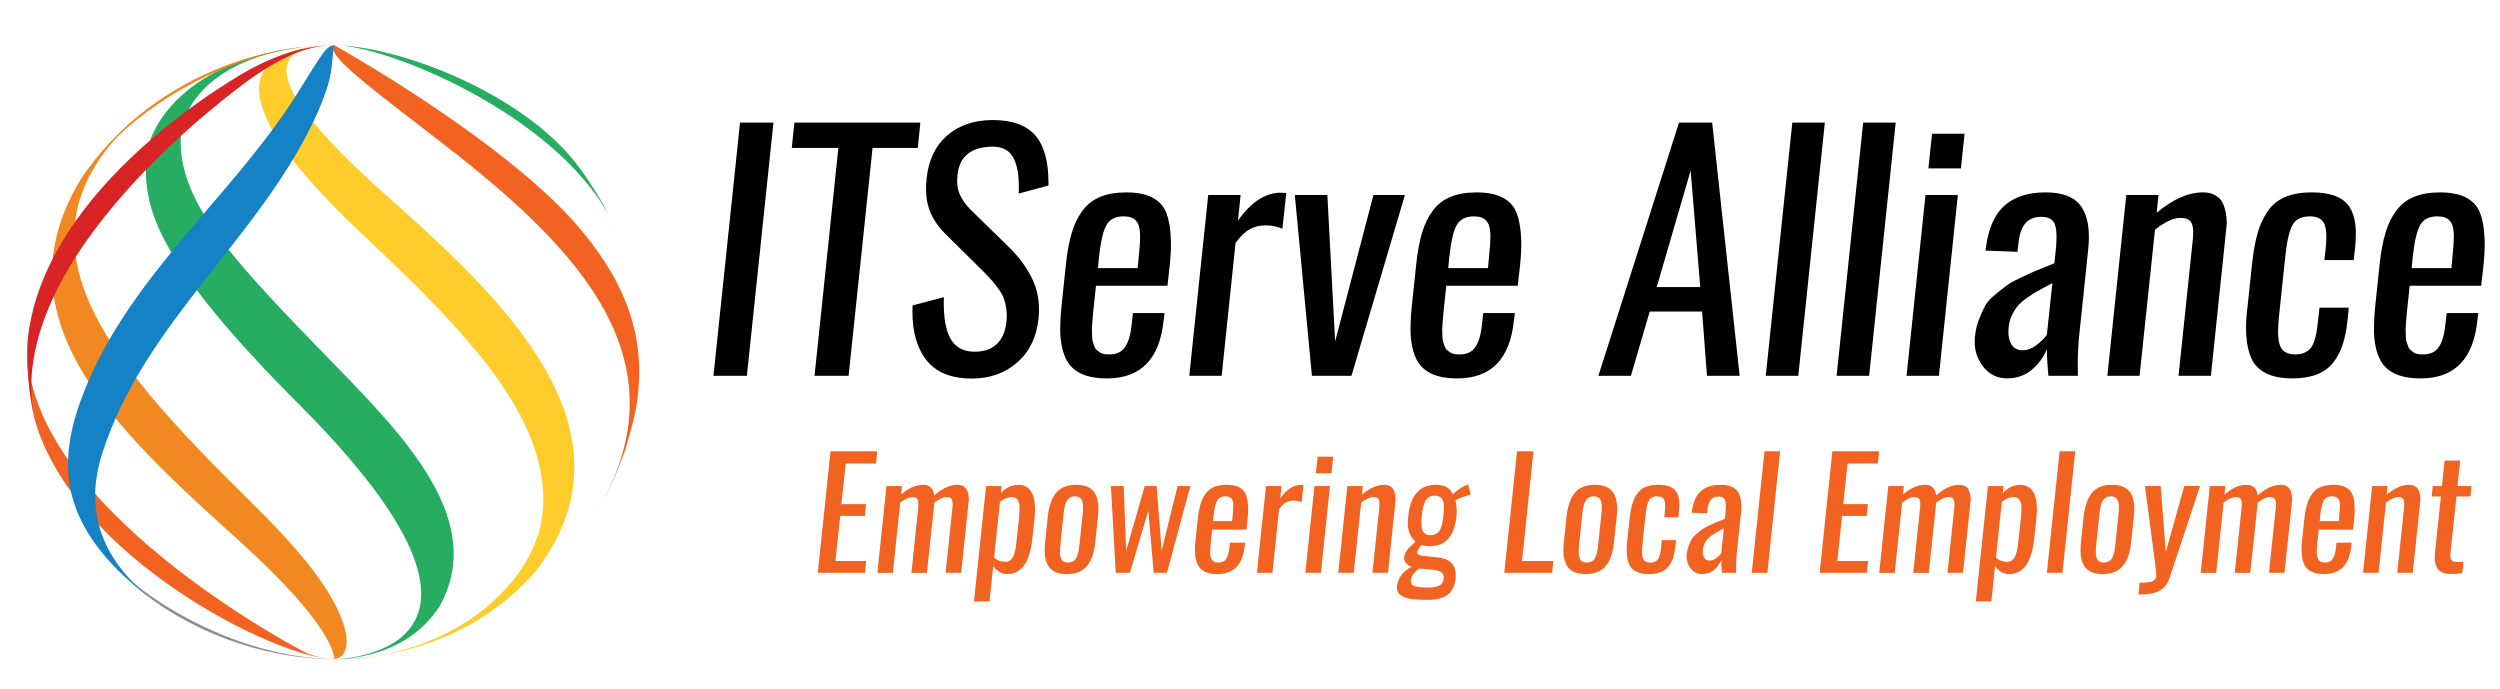
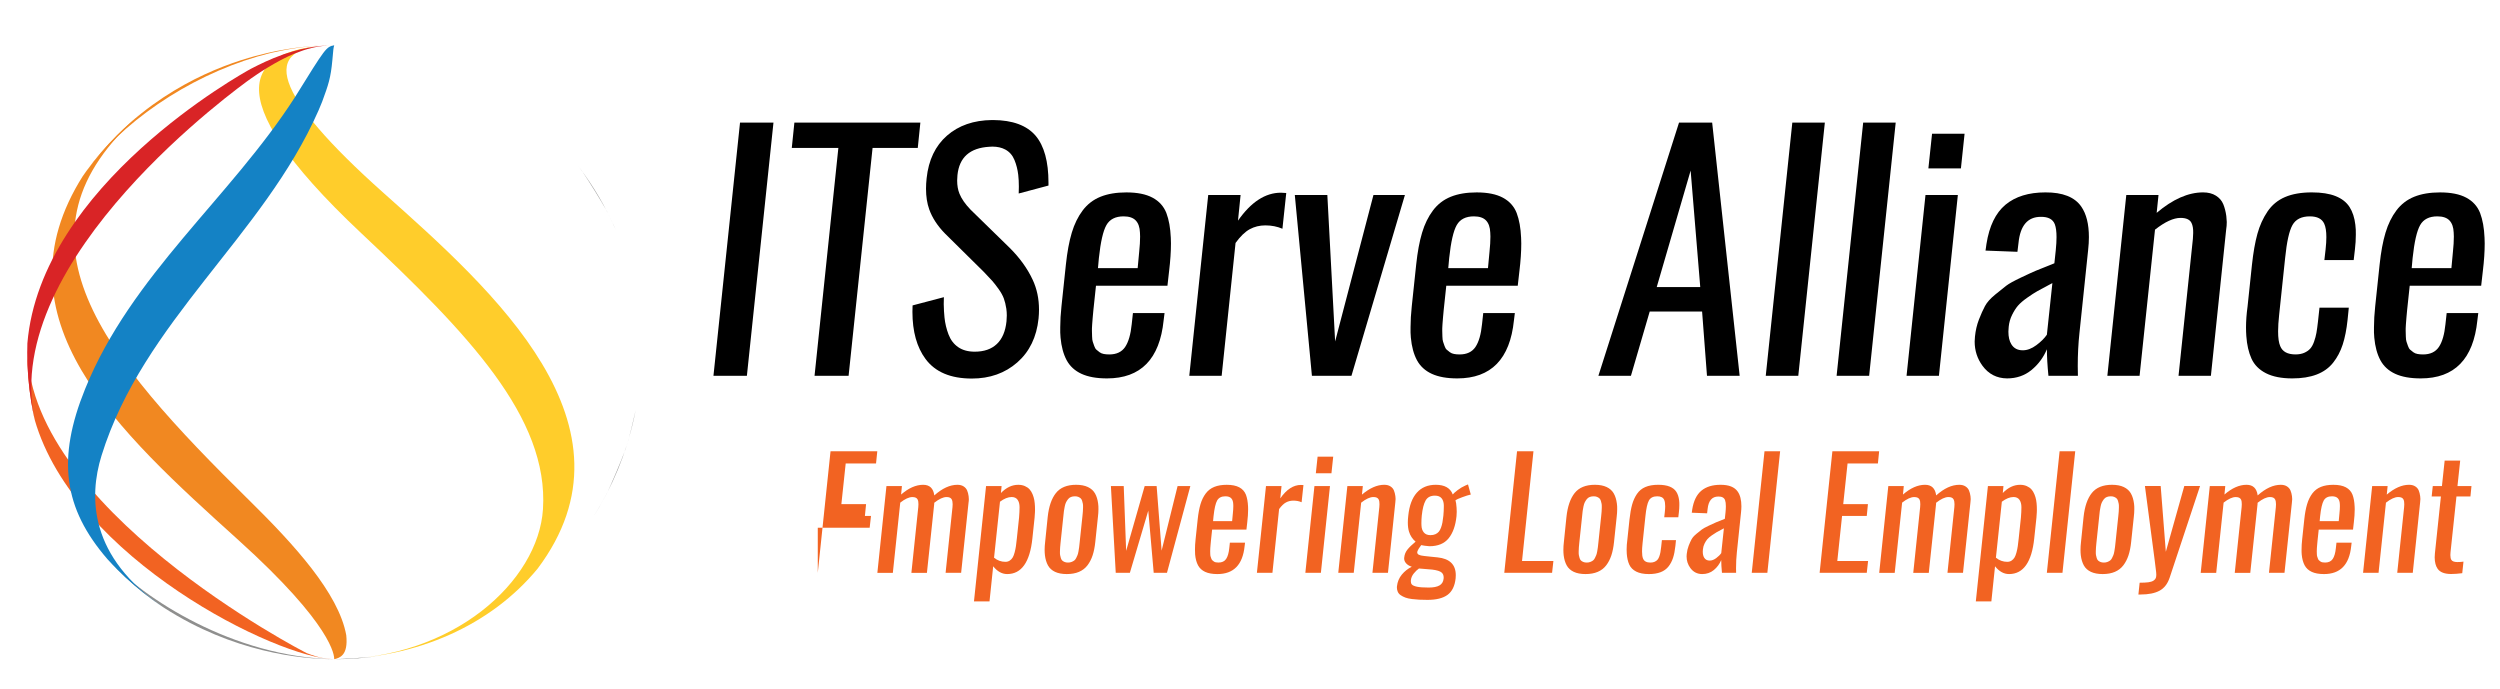
<svg xmlns="http://www.w3.org/2000/svg" xmlns:xlink="http://www.w3.org/1999/xlink" version="1.1" id="Layer_1" x="0px" y="0px" width="312px" height="86px" viewBox="0 0 312 86" enable-background="new 0 0 312 86" xml:space="preserve">
  <g>
    <g enable-background="new    ">
      <g enable-background="new    ">
        <defs>
          <path id="SVGID_1_" enable-background="new    " d="M41.708,82.272c-2.116,0-4.192-0.171-6.214-0.503      c-2.023-0.329-3.992-0.816-5.895-1.45c-1.903-0.633-3.74-1.413-5.496-2.323c-1.757-0.911-3.435-1.954-5.019-3.115      c-1.586-1.163-3.078-2.444-4.464-3.83c-1.386-1.388-2.667-2.879-3.829-4.464C9.629,65,8.587,63.323,7.676,61.566      s-1.689-3.594-2.323-5.497c-0.633-1.902-1.122-3.872-1.452-5.895C3.572,48.15,3.4,46.076,3.4,43.96      c0-2.115,0.171-4.192,0.501-6.213c0.33-2.023,0.818-3.992,1.452-5.896c0.633-1.903,1.412-3.739,2.323-5.496      s1.953-3.436,3.115-5.021c1.162-1.585,2.442-3.078,3.829-4.464c1.387-1.387,2.878-2.667,4.464-3.829      c1.468-0.992,3.444-2.301,5.019-3.116c1.59-0.822,3.794-1.768,5.496-2.323c1.731-0.566,4.097-1.162,5.895-1.451      c1.846-0.298,4.345-0.43,6.214-0.502c2.308-0.089,6.954,0.473,9.206,1.113c1.734,0.495,4.043,1.197,5.705,1.897      c1.64,0.692,3.751,1.797,5.268,2.73c1.506,0.926,3.41,2.332,4.751,3.482c1.339,1.148,3.01,2.817,4.156,4.157      c1.149,1.342,2.551,3.25,3.482,4.751c0.938,1.513,1.992,3.647,2.729,5.268c0.746,1.643,1.467,3.955,1.896,5.707      c0.439,1.79,0.769,4.233,0.987,6.065c0.004,0.04,0.461,4.226-0.375,9.356c-0.293,1.797-0.879,4.166-1.452,5.895      c-0.563,1.699-1.444,3.937-2.323,5.497c-0.87,1.545-2.014,3.631-3.115,5.021c-0.549,0.691-1.23,1.657-1.831,2.306      c-1.199,1.295-2.812,3.016-4.156,4.157c-1.346,1.144-3.287,2.493-4.751,3.482c-0.737,0.497-1.802,1.025-2.574,1.464      c-1.558,0.882-3.818,1.701-5.497,2.323c-1.708,0.632-4.097,1.161-5.895,1.45C46.076,82.068,43.578,82.234,41.708,82.272z" />
        </defs>
        <clipPath id="SVGID_2_">
          <use xlink:href="#SVGID_1_" overflow="visible" />
        </clipPath>
        <g clip-path="url(#SVGID_2_)">
-           <path fill="#26AD61" d="M42.346,5.666c7.512,0.513,28.238,9.514,34.238,22.422l-0.843-1.733      c-0.875-1.542-2.123-3.552-3.115-5.021l-0.776-1.021C64.676,11.3,49.46,5.698,41.708,5.648      C41.899,5.654,42.155,5.653,42.346,5.666" />
          <g>
            <path fill="#8F8F8E" d="M41.708,82.272c1.444-0.06,3.372-0.151,4.81-0.299C45.73,82.068,44.09,82.267,41.708,82.272" />
-             <path fill="#F26322" d="M41.516,5.683C41.32,7.099,44.313,9.52,53.623,16.646c16.821,12.876,32.316,27.079,21.213,46.565       l0.905-1.645c0.761-1.62,1.69-3.822,2.323-5.497c0.423-1.463,0.953-3.426,1.278-4.913c1.429-8.103-0.644-14.993-6.723-22.343       C63.551,17.847,41.876,5.708,41.708,5.648C41.66,5.681,41.566,5.652,41.516,5.683" />
          </g>
          <path fill="#FFCD2B" d="M40.234,5.707c-8.375,0.72-14.327,5.367,4.875,23.419c13.284,12.49,23.387,22.955,22.654,34.419      c-0.576,9.002-11.183,18.674-26.055,18.728c10.317-0.118,19.572-4.243,25.392-11.313c13.382-17.837-5.471-34.627-19.237-46.886      C34.135,11.847,32.064,5.648,41.708,5.648C41.266,5.666,40.676,5.669,40.234,5.707" />
-           <path fill="#26AD61" d="M41.143,5.652l-0.747,0.019l-1.31,0.068c-14.859,1.173-20.685,9.396-20.867,14.304      c-0.22,5.959,1.072,12.37,19.206,30.535c30.696,30.746,5.376,31.67,4.284,31.694c2.675-0.036,9.311-0.747,13.12-6.555      c5.983-10.631-4.222-21.118-13.226-30.371c-11.899-12.229-19.082-19.611-19.06-27.75c0.016-5.866,6.604-11.854,19.167-11.948      L41.143,5.652" />
          <path fill="#F18821" d="M14.62,16.87c-1.386,1.387-2.667,2.879-3.829,4.464c-0.145,0.198-0.289,0.396-0.43,0.598      c-11.273,17.782,4.321,31.861,19.4,45.477C41.584,78.083,41.73,81.875,41.708,82.272c0.663-0.167,1.772-0.444,1.505-2.994      c-0.935-5.25-6.605-11.415-12.029-16.754C12.779,44.407,0.096,29.341,17.655,14.14C16.596,14.996,15.583,15.908,14.62,16.87" />
          <path fill="#F26322" d="M3.4,43.96c0,2.116,0.171,4.19,0.501,6.215c0.121,0.743,0.264,1.479,0.427,2.206      c4.983,17.364,30.403,29.841,37.38,29.892c-1.018-0.067-1.753-0.114-3.409-0.753C37.944,81.37,2.826,63.225,3.416,42.851      C3.406,43.219,3.4,43.59,3.4,43.96" />
          <path fill="#8F8F8E" d="M14.62,71.051c1.387,1.386,2.878,2.667,4.464,3.83c0.458,0.337,0.926,0.663,1.4,0.979      c8.628,5.54,17.001,6.396,21.224,6.412c-12.598-0.271-23.82-7.61-28.289-12.479C13.81,70.223,14.211,70.642,14.62,71.051" />
        </g>
      </g>
      <g enable-background="new    ">
        <g>
          <path fill="#8F8F8E" d="M76.848,28.693c-1.224-2.816-2.777-5.457-4.61-7.872l-0.388-0.509l0.776,1.021      c0.992,1.469,2.24,3.479,3.115,5.021l0.843,1.733L76.848,28.693" />
          <g>
            <path fill="#8F8F8E" d="M41.708,82.272c2.021,0,4.007-0.157,5.946-0.459c-0.341,0.053-0.795,0.113-1.136,0.16       C45.078,82.095,43.154,82.241,41.708,82.272" />
            <path fill="#8F8F8E" d="M78.063,56.069c-0.632,1.675-1.562,3.877-2.323,5.497l-0.905,1.645       c-0.225,0.378-0.533,0.878-0.766,1.252c2.354-3.711,4.088-7.854,5.056-12.282c0.066-0.308,0.156-0.716,0.215-1.024       C78.998,52.641,78.553,54.628,78.063,56.069" />
          </g>
        </g>
      </g>
      <g enable-background="new    ">
        <g>
          <path fill="#F18821" d="M41.074,5.655c-3.157,0.061-5.415,0.549-7.063,0.905l-0.68,0.167l-1.191,0.325      c-8.77,2.585-17.115,8.287-21.779,14.88c0.141-0.202,0.285-0.4,0.43-0.598c1.162-1.585,2.442-3.078,3.829-4.464      c0.962-0.961,1.976-1.874,3.035-2.729c7.22-5.734,14.447-7.267,16.822-7.771c1.723-0.314,3.866-0.705,7.231-0.721      C41.519,5.65,41.265,5.651,41.074,5.655" />
          <path fill="#D92426" d="M39.937,5.783c-2.847,0.431-5.29,1.858-7.354,3.161l-0.453,0.3l-0.809,0.555      C30.04,10.705,0.005,32.24,4.329,52.381c-0.163-0.727-0.306-1.463-0.427-2.206C3.572,48.15,3.4,46.076,3.4,43.96      c0-0.37,0.005-0.741,0.016-1.109C5.087,23.087,30.244,9.168,31.314,8.585c1.07-0.547,2.283-1.168,4.058-1.8      c0.093-0.032,0.093-0.032,0.093-0.032c3.072-1.025,4.905-1.071,6.244-1.104C41.209,5.661,40.643,5.675,39.937,5.783" />
          <path fill="#1482C5" d="M41.481,7.494c-0.205,2.27-0.513,3.113-1.258,5.15l-0.168,0.414l-0.317,0.759      C32.839,29.5,17.87,40.106,12.671,56.858c-1.607,5.178-1.556,12.678,7.813,19.002c-0.474-0.316-0.941-0.643-1.4-0.979      c-1.586-1.163-3.078-2.444-4.464-3.83c-0.409-0.409-0.81-0.828-1.2-1.257c-5.523-6.377-6.333-12.536-2.795-21.261      c5.781-14.252,18.086-23.811,26.18-36.398c3.885-6.261,3.885-6.261,4.904-6.487C41.604,6.062,41.604,6.062,41.481,7.494" />
        </g>
      </g>
    </g>
  </g>
  <g>
    <path d="M89.039,46.9l3.316-31.599h4.174L93.212,46.9H89.039z" />
    <path d="M101.655,46.9l2.973-28.435h-5.813l0.324-3.164h15.723l-0.324,3.164h-5.641L105.905,46.9H101.655z" />
    <path d="M121.284,47.243c-2.643,0-4.567-0.813-5.774-2.439c-1.093-1.474-1.639-3.437-1.639-5.889c0-0.254,0.006-0.521,0.019-0.8   l3.907-1.029c-0.013,0.305-0.019,0.598-0.019,0.877c0.012,0.61,0.044,1.163,0.095,1.658c0.076,0.737,0.244,1.446,0.505,2.125   c0.26,0.68,0.664,1.208,1.21,1.582c0.546,0.375,1.232,0.562,2.058,0.562c1.168,0,2.09-0.321,2.763-0.962   c0.673-0.641,1.074-1.584,1.201-2.83c0.025-0.254,0.038-0.496,0.038-0.724c0-0.279-0.019-0.559-0.057-0.838   c-0.076-0.496-0.181-0.924-0.314-1.287s-0.35-0.753-0.648-1.172c-0.299-0.419-0.569-0.766-0.81-1.039   c-0.241-0.273-0.584-0.639-1.029-1.096l-4.822-4.764c-0.953-0.965-1.62-1.982-2.001-3.049c-0.267-0.75-0.4-1.607-0.4-2.573   c0-0.419,0.025-0.858,0.076-1.315c0.241-2.274,1.089-4.047,2.544-5.317c1.455-1.271,3.326-1.918,5.612-1.944   c0.051,0,0.095,0,0.133,0c2.439,0.013,4.212,0.667,5.317,1.963c1.067,1.271,1.601,3.221,1.601,5.851c0,0.115,0,0.235,0,0.362   l-3.716,0.991c0.012-0.292,0.019-0.578,0.019-0.858c0-0.546-0.026-1.035-0.077-1.467c-0.076-0.661-0.235-1.283-0.476-1.868   c-0.242-0.584-0.623-1.017-1.144-1.296c-0.445-0.241-0.985-0.362-1.62-0.362c-0.114,0-0.235,0.007-0.362,0.019   c-2.427,0.14-3.754,1.315-3.983,3.526c-0.025,0.242-0.038,0.47-0.038,0.686c0,0.623,0.095,1.169,0.286,1.639   c0.254,0.635,0.718,1.302,1.391,2.001l4.86,4.745c1.27,1.258,2.236,2.599,2.896,4.021c0.521,1.118,0.782,2.357,0.782,3.716   c0,0.356-0.019,0.724-0.057,1.105c-0.242,2.313-1.128,4.139-2.659,5.479C125.423,46.573,123.533,47.243,121.284,47.243z" />
    <path d="M138.151,47.225c-1.296,0-2.357-0.191-3.183-0.572c-0.826-0.381-1.442-0.946-1.849-1.696   c-0.407-0.762-0.661-1.703-0.763-2.821c-0.038-0.406-0.051-0.838-0.038-1.296c0-0.8,0.051-1.67,0.153-2.611l0.553-5.222   c0.165-1.563,0.41-2.884,0.733-3.964c0.324-1.08,0.778-2.007,1.363-2.782c0.584-0.775,1.325-1.344,2.22-1.706   c0.896-0.362,1.973-0.543,3.23-0.543c1.359,0,2.449,0.219,3.268,0.658c0.82,0.438,1.395,1.077,1.725,1.916   c0.317,0.838,0.501,1.867,0.553,3.087c0.012,0.229,0.019,0.464,0.019,0.706c0,1.029-0.077,2.172-0.229,3.43l-0.209,1.849h-8.919   l-0.324,3.049c-0.038,0.432-0.067,0.743-0.086,0.934c-0.019,0.191-0.041,0.47-0.066,0.839c-0.026,0.369-0.035,0.638-0.029,0.81   c0.006,0.171,0.013,0.407,0.019,0.705s0.035,0.518,0.086,0.657c0.051,0.14,0.111,0.314,0.181,0.524   c0.069,0.209,0.162,0.365,0.276,0.467c0.114,0.102,0.244,0.207,0.391,0.314c0.146,0.108,0.321,0.181,0.524,0.219   s0.432,0.058,0.686,0.058c0.902,0,1.563-0.312,1.982-0.935c0.419-0.622,0.692-1.569,0.82-2.839l0.152-1.392h3.945l-0.114,0.915   C144.726,44.811,142.369,47.225,138.151,47.225z M137.026,33.464h4.955l0.19-2.04c0.076-0.711,0.114-1.346,0.114-1.906   c-0.013-0.178-0.019-0.343-0.019-0.496c-0.025-0.66-0.2-1.162-0.524-1.505s-0.829-0.515-1.515-0.515   c-1.017,0-1.731,0.362-2.144,1.086c-0.413,0.724-0.728,2.096-0.943,4.117L137.026,33.464z" />
    <path d="M148.423,46.9l2.363-22.565h4.04l-0.324,3.202c1.626-2.325,3.412-3.488,5.355-3.488c0.063,0,0.286,0.013,0.667,0.039   l-0.476,4.459c-0.648-0.279-1.36-0.419-2.135-0.419c-0.712,0-1.36,0.159-1.944,0.477s-1.175,0.889-1.772,1.715L152.463,46.9   H148.423z" />
    <path d="M163.727,46.9l-2.135-22.565h4.06l0.972,18.276l4.783-18.276h3.927L168.662,46.9H163.727z" />
    <path d="M181.869,47.225c-1.296,0-2.357-0.191-3.183-0.572c-0.826-0.381-1.442-0.946-1.849-1.696   c-0.407-0.762-0.661-1.703-0.763-2.821c-0.038-0.406-0.051-0.838-0.038-1.296c0-0.8,0.051-1.67,0.152-2.611l0.553-5.222   c0.165-1.563,0.41-2.884,0.734-3.964c0.323-1.08,0.777-2.007,1.362-2.782c0.584-0.775,1.324-1.344,2.22-1.706   c0.896-0.362,1.973-0.543,3.23-0.543c1.359,0,2.449,0.219,3.269,0.658s1.395,1.077,1.725,1.916   c0.317,0.838,0.502,1.867,0.553,3.087c0.013,0.229,0.02,0.464,0.02,0.706c0,1.029-0.076,2.172-0.229,3.43l-0.21,1.849h-8.919   l-0.324,3.049c-0.038,0.432-0.066,0.743-0.086,0.934c-0.019,0.191-0.041,0.47-0.066,0.839s-0.035,0.638-0.028,0.81   c0.006,0.171,0.012,0.407,0.019,0.705s0.035,0.518,0.086,0.657c0.051,0.14,0.111,0.314,0.181,0.524   c0.07,0.209,0.162,0.365,0.276,0.467s0.245,0.207,0.391,0.314c0.146,0.108,0.321,0.181,0.524,0.219s0.432,0.058,0.687,0.058   c0.901,0,1.563-0.312,1.981-0.935c0.42-0.622,0.692-1.569,0.819-2.839l0.152-1.392h3.945l-0.114,0.915   C188.444,44.811,186.087,47.225,181.869,47.225z M180.744,33.464h4.955l0.191-2.04c0.076-0.711,0.114-1.346,0.114-1.906   c-0.013-0.178-0.02-0.343-0.02-0.496c-0.025-0.66-0.2-1.162-0.523-1.505c-0.324-0.343-0.829-0.515-1.516-0.515   c-1.017,0-1.731,0.362-2.144,1.086c-0.413,0.724-0.728,2.096-0.943,4.117L180.744,33.464z" />
    <path d="M199.479,46.9l10.063-31.599h4.136l3.431,31.599h-4.078l-0.61-8.024h-6.537l-2.344,8.024H199.479z M206.759,35.827h5.432   l-1.2-14.541L206.759,35.827z" />
    <path d="M220.366,46.9l3.315-31.599h4.06L224.426,46.9H220.366z" />
    <path d="M229.209,46.9l3.315-31.599h4.06L233.269,46.9H229.209z" />
    <path d="M237.938,46.9l2.363-22.565h4.04L241.978,46.9H237.938z M240.662,21.02l0.458-4.326h4.059l-0.457,4.326H240.662z" />
    <path d="M250.478,47.225c-1.283-0.014-2.306-0.54-3.068-1.582c-0.647-0.89-0.972-1.894-0.972-3.012   c0-0.203,0.013-0.413,0.038-0.629c0.076-0.762,0.241-1.47,0.495-2.125c0.254-0.654,0.505-1.213,0.753-1.677s0.67-0.94,1.268-1.43   c0.597-0.489,1.061-0.86,1.392-1.115c0.33-0.254,0.937-0.591,1.819-1.01c0.883-0.419,1.506-0.705,1.868-0.857   s1.089-0.444,2.182-0.876c0.063-0.025,0.108-0.044,0.134-0.057l0.172-1.62c0.063-0.623,0.095-1.169,0.095-1.639   c0-0.686-0.07-1.22-0.21-1.601c-0.241-0.635-0.825-0.946-1.753-0.934c-1.639,0-2.566,1.086-2.782,3.259l-0.134,1.105l-3.983-0.152   c0.013-0.063,0.032-0.193,0.058-0.391c0.025-0.197,0.044-0.34,0.058-0.429c0.355-2.249,1.149-3.885,2.382-4.908   c1.232-1.022,2.891-1.534,4.974-1.534c2.16-0.012,3.653,0.579,4.479,1.772c0.635,0.915,0.952,2.186,0.952,3.812   c0,0.496-0.031,1.029-0.095,1.601l-1.087,10.386c-0.14,1.309-0.209,2.675-0.209,4.098c0,0.406,0.006,0.813,0.019,1.22h-3.678   c-0.127-1.283-0.19-2.389-0.19-3.316c-0.433,1.029-1.074,1.894-1.925,2.592C252.676,46.875,251.659,47.225,250.478,47.225z    M252.44,43.717c0.56,0,1.125-0.213,1.696-0.639c0.572-0.425,1.01-0.86,1.315-1.305l0.686-6.441   c-0.089,0.038-0.209,0.102-0.362,0.19c-0.673,0.356-1.175,0.626-1.505,0.81c-0.331,0.184-0.753,0.457-1.268,0.819   c-0.515,0.362-0.902,0.696-1.163,1c-0.26,0.305-0.505,0.689-0.733,1.153c-0.229,0.464-0.368,0.957-0.419,1.477   c-0.025,0.216-0.038,0.419-0.038,0.61c0,0.648,0.12,1.169,0.362,1.563C251.316,43.463,251.793,43.717,252.44,43.717z" />
    <path d="M262.998,46.9l2.363-22.565h4.021l-0.229,2.229c2.007-1.702,3.938-2.554,5.794-2.554c0.635,0,1.168,0.137,1.601,0.41   c0.432,0.273,0.736,0.625,0.915,1.058c0.178,0.432,0.305,0.927,0.381,1.486c0.025,0.242,0.044,0.489,0.057,0.743   c0,0.318-0.025,0.636-0.076,0.953L275.92,46.9h-4.04l1.791-17.076c0.025-0.267,0.038-0.515,0.038-0.743   c0.013-0.534-0.058-0.953-0.21-1.258c-0.203-0.419-0.66-0.629-1.372-0.629c-0.876,0-1.938,0.489-3.183,1.468L267.02,46.9H262.998z" />
    <path d="M286.077,47.225c-1.347,0-2.442-0.217-3.287-0.648s-1.445-1.035-1.801-1.811c-0.356-0.788-0.572-1.728-0.648-2.821   c-0.025-0.343-0.038-0.705-0.038-1.086c0-0.8,0.063-1.664,0.19-2.592l0.553-5.241c0.165-1.525,0.391-2.805,0.677-3.84   c0.286-1.035,0.705-1.963,1.258-2.782c0.553-0.82,1.283-1.423,2.191-1.811s2.023-0.582,3.345-0.582   c1.207,0,2.198,0.156,2.974,0.467c0.774,0.312,1.353,0.766,1.734,1.362c0.381,0.598,0.622,1.341,0.724,2.23   c0.051,0.394,0.069,0.807,0.058,1.239c0,0.572-0.038,1.182-0.114,1.83l-0.153,1.315h-3.658l0.152-1.334   c0.063-0.572,0.095-1.08,0.095-1.525c0-0.736-0.089-1.296-0.267-1.677c-0.279-0.61-0.877-0.915-1.791-0.915   c-1.042,0-1.767,0.362-2.173,1.086c-0.407,0.724-0.712,2.096-0.915,4.117l-0.743,7.051c-0.089,0.813-0.134,1.512-0.134,2.096   c0,0.826,0.089,1.442,0.268,1.849c0.279,0.686,0.914,1.03,1.905,1.03c0.419,0,0.781-0.067,1.086-0.2   c0.306-0.134,0.553-0.306,0.744-0.515c0.19-0.209,0.353-0.502,0.485-0.876c0.134-0.375,0.231-0.744,0.296-1.105   c0.063-0.362,0.127-0.822,0.19-1.382l0.19-1.753h3.659l-0.152,1.506c-0.127,1.207-0.331,2.239-0.61,3.097   c-0.279,0.858-0.68,1.614-1.2,2.268c-0.521,0.654-1.204,1.144-2.049,1.468S287.259,47.225,286.077,47.225z" />
    <path d="M302.105,47.225c-1.296,0-2.357-0.191-3.183-0.572c-0.826-0.381-1.442-0.946-1.849-1.696   c-0.407-0.762-0.661-1.703-0.763-2.821c-0.038-0.406-0.051-0.838-0.038-1.296c0-0.8,0.051-1.67,0.152-2.611l0.553-5.222   c0.165-1.563,0.41-2.884,0.734-3.964c0.323-1.08,0.777-2.007,1.362-2.782c0.584-0.775,1.324-1.344,2.22-1.706   c0.896-0.362,1.973-0.543,3.23-0.543c1.359,0,2.449,0.219,3.269,0.658s1.395,1.077,1.725,1.916   c0.317,0.838,0.502,1.867,0.553,3.087c0.013,0.229,0.02,0.464,0.02,0.706c0,1.029-0.076,2.172-0.229,3.43l-0.21,1.849h-8.919   l-0.324,3.049c-0.038,0.432-0.066,0.743-0.086,0.934c-0.019,0.191-0.041,0.47-0.066,0.839s-0.035,0.638-0.028,0.81   c0.006,0.171,0.012,0.407,0.019,0.705s0.035,0.518,0.086,0.657c0.051,0.14,0.111,0.314,0.181,0.524   c0.07,0.209,0.162,0.365,0.276,0.467s0.245,0.207,0.391,0.314c0.146,0.108,0.321,0.181,0.524,0.219s0.432,0.058,0.687,0.058   c0.901,0,1.563-0.312,1.981-0.935c0.42-0.622,0.692-1.569,0.819-2.839l0.152-1.392h3.945l-0.114,0.915   C308.681,44.811,306.323,47.225,302.105,47.225z M300.98,33.464h4.955l0.191-2.04c0.076-0.711,0.114-1.346,0.114-1.906   c-0.013-0.178-0.02-0.343-0.02-0.496c-0.025-0.66-0.2-1.162-0.523-1.505c-0.324-0.343-0.829-0.515-1.516-0.515   c-1.017,0-1.731,0.362-2.144,1.086c-0.413,0.724-0.728,2.096-0.943,4.117L300.98,33.464z" />
  </g>
  <g>
-     <path fill="#F26322" d="M102.058,71.488l1.592-15.167h5.836l-0.156,1.519h-3.787l-0.54,5.077h3.083l-0.146,1.473h-3.083   l-0.595,5.626h3.842l-0.165,1.473H102.058z" />
+     <path fill="#F26322" d="M102.058,71.488l1.592-15.167h5.836l-0.156,1.519h-3.787l-0.54,5.077h3.083l-0.146,1.473h-3.083   h3.842l-0.165,1.473H102.058z" />
    <path fill="#F26322" d="M109.495,71.488l1.134-10.831h1.93l-0.101,1.062c0.933-0.812,1.851-1.217,2.753-1.217   c0.811,0,1.275,0.442,1.391,1.326c0.988-0.884,1.949-1.326,2.881-1.326c0.305,0,0.561,0.065,0.769,0.196   c0.208,0.132,0.355,0.301,0.444,0.508c0.088,0.208,0.151,0.445,0.188,0.714c0.018,0.122,0.027,0.247,0.027,0.375   c0,0.146-0.012,0.293-0.037,0.438l-0.924,8.755h-1.939l0.86-8.196c0.012-0.128,0.019-0.247,0.019-0.356   c0-0.257-0.037-0.458-0.11-0.604c-0.098-0.201-0.314-0.302-0.649-0.302c-0.421,0-0.933,0.238-1.537,0.714   c0,0.012-0.001,0.043-0.004,0.092s-0.004,0.079-0.004,0.091l-0.906,8.563h-1.939l0.86-8.196c0.012-0.128,0.019-0.247,0.019-0.356   c0.006-0.257-0.028-0.458-0.101-0.604c-0.098-0.201-0.317-0.302-0.659-0.302c-0.415,0-0.918,0.232-1.51,0.695l-0.924,8.764H109.495   z" />
    <path fill="#F26322" d="M121.552,75.056l1.509-14.398H125l-0.082,0.869c0.658-0.683,1.378-1.024,2.159-1.024   c0.311,0,0.587,0.054,0.828,0.16c0.241,0.106,0.436,0.242,0.585,0.407c0.149,0.164,0.274,0.369,0.375,0.612   c0.101,0.244,0.172,0.485,0.215,0.723c0.042,0.238,0.07,0.5,0.082,0.787c0.006,0.164,0.009,0.317,0.009,0.457   c-0.006,0.104-0.009,0.201-0.009,0.293c-0.012,0.214-0.027,0.437-0.045,0.668l-0.274,2.579c-0.311,2.971-1.36,4.455-3.147,4.455   c-0.646,0-1.229-0.323-1.747-0.97l-0.458,4.382H121.552z M125.476,70.116c0.208,0,0.387-0.052,0.54-0.155   c0.152-0.104,0.274-0.232,0.366-0.385s0.174-0.367,0.247-0.645s0.126-0.538,0.16-0.782c0.033-0.244,0.071-0.562,0.114-0.951   l0.274-2.589c0.042-0.488,0.064-0.924,0.064-1.309c0-0.384-0.081-0.691-0.242-0.924c-0.162-0.231-0.41-0.348-0.746-0.348   c-0.445,0-0.93,0.195-1.455,0.586l-0.741,6.988C124.479,69.945,124.952,70.116,125.476,70.116z" />
    <path fill="#F26322" d="M134.656,71.369c-0.43,0.184-0.938,0.274-1.523,0.274s-1.075-0.093-1.468-0.278   c-0.393-0.187-0.686-0.453-0.878-0.801c-0.192-0.348-0.319-0.769-0.38-1.263c-0.024-0.213-0.037-0.438-0.037-0.677   c0-0.311,0.021-0.641,0.064-0.988l0.32-3.119c0.14-1.311,0.483-2.309,1.029-2.991c0.545-0.683,1.386-1.024,2.52-1.024   c0.585,0,1.076,0.095,1.473,0.283c0.396,0.189,0.692,0.458,0.888,0.806c0.195,0.348,0.323,0.768,0.384,1.262   c0.03,0.22,0.042,0.451,0.037,0.695c0,0.306-0.021,0.628-0.064,0.97l-0.329,3.119c-0.067,0.641-0.178,1.197-0.334,1.67   c-0.155,0.473-0.371,0.889-0.645,1.249C135.438,70.915,135.086,71.187,134.656,71.369z M132.863,70.135   c0.119,0.049,0.261,0.073,0.426,0.073c0.165,0,0.313-0.026,0.443-0.078c0.131-0.052,0.243-0.111,0.334-0.179   c0.091-0.066,0.172-0.17,0.243-0.311c0.07-0.141,0.126-0.264,0.169-0.371c0.042-0.106,0.083-0.264,0.119-0.471   s0.063-0.372,0.078-0.494s0.035-0.302,0.06-0.539l0.356-3.367c0.024-0.231,0.042-0.411,0.05-0.539   c0.009-0.128,0.017-0.295,0.023-0.499c0.006-0.204,0-0.361-0.018-0.471c-0.019-0.11-0.049-0.235-0.092-0.375   c-0.042-0.141-0.102-0.246-0.178-0.316c-0.076-0.069-0.174-0.131-0.292-0.183c-0.119-0.052-0.261-0.077-0.426-0.077   c-0.189,0-0.356,0.028-0.503,0.087c-0.146,0.058-0.269,0.15-0.366,0.278c-0.098,0.128-0.179,0.255-0.243,0.38   s-0.119,0.297-0.165,0.517s-0.08,0.407-0.101,0.563c-0.021,0.156-0.044,0.368-0.069,0.636l-0.356,3.367   c-0.024,0.237-0.042,0.419-0.05,0.544c-0.009,0.125-0.017,0.288-0.023,0.489c-0.006,0.201,0,0.356,0.018,0.467   c0.019,0.109,0.049,0.234,0.092,0.375c0.042,0.141,0.102,0.245,0.178,0.315S132.744,70.086,132.863,70.135z" />
    <path fill="#F26322" d="M139.244,71.488l-0.604-10.831h1.601l0.302,8.087l2.314-8.087h1.491l0.622,8.06l1.994-8.06h1.592   l-2.918,10.831h-1.656l-0.677-7.757l-2.296,7.757H139.244z" />
    <path fill="#F26322" d="M151.932,71.644c-0.622,0-1.131-0.091-1.528-0.274c-0.396-0.183-0.692-0.454-0.887-0.813   c-0.195-0.366-0.317-0.817-0.366-1.354c-0.018-0.195-0.024-0.402-0.018-0.622c0-0.384,0.024-0.802,0.073-1.253l0.265-2.507   c0.079-0.75,0.197-1.384,0.352-1.902c0.156-0.519,0.374-0.964,0.654-1.336c0.28-0.372,0.636-0.645,1.065-0.818   c0.43-0.174,0.947-0.261,1.551-0.261c0.652,0,1.175,0.105,1.569,0.315c0.393,0.21,0.669,0.517,0.828,0.919   c0.152,0.403,0.241,0.896,0.266,1.482c0.006,0.109,0.009,0.223,0.009,0.339c0,0.493-0.037,1.042-0.109,1.646l-0.101,0.887h-4.281   l-0.156,1.464c-0.018,0.207-0.032,0.356-0.041,0.448s-0.02,0.226-0.032,0.402s-0.017,0.307-0.014,0.389   c0.003,0.083,0.006,0.195,0.009,0.339s0.017,0.248,0.041,0.315s0.053,0.151,0.087,0.252s0.078,0.175,0.133,0.224   c0.055,0.049,0.117,0.1,0.188,0.151c0.07,0.052,0.154,0.087,0.251,0.104c0.098,0.019,0.208,0.028,0.33,0.028   c0.433,0,0.75-0.149,0.951-0.448s0.333-0.754,0.394-1.363l0.073-0.668h1.894l-0.055,0.439   C155.087,70.485,153.956,71.644,151.932,71.644z M151.392,65.039h2.378l0.092-0.979c0.037-0.342,0.055-0.646,0.055-0.915   c-0.006-0.085-0.009-0.165-0.009-0.238c-0.012-0.316-0.096-0.558-0.251-0.723c-0.155-0.164-0.398-0.246-0.727-0.246   c-0.488,0-0.831,0.174-1.029,0.521c-0.198,0.348-0.349,1.007-0.453,1.977L151.392,65.039z" />
    <path fill="#F26322" d="M156.862,71.488l1.134-10.831h1.939l-0.155,1.537c0.78-1.116,1.638-1.674,2.571-1.674   c0.029,0,0.137,0.006,0.32,0.018l-0.23,2.141c-0.311-0.134-0.652-0.201-1.023-0.201c-0.342,0-0.652,0.076-0.934,0.229   c-0.28,0.153-0.564,0.428-0.851,0.823l-0.833,7.959H156.862z" />
    <path fill="#F26322" d="M162.908,71.488l1.135-10.831h1.939l-1.135,10.831H162.908z M164.217,59.065l0.22-2.076h1.948l-0.22,2.076   H164.217z" />
    <path fill="#F26322" d="M167.016,71.488l1.135-10.831h1.93l-0.109,1.07c0.963-0.817,1.891-1.226,2.78-1.226   c0.306,0,0.562,0.065,0.769,0.196c0.208,0.132,0.354,0.301,0.439,0.508c0.085,0.208,0.146,0.445,0.183,0.714   c0.013,0.115,0.021,0.234,0.027,0.356c0,0.152-0.012,0.305-0.036,0.457l-0.915,8.755h-1.939l0.86-8.196   c0.012-0.128,0.019-0.247,0.019-0.356c0.006-0.257-0.028-0.458-0.101-0.604c-0.098-0.201-0.317-0.302-0.659-0.302   c-0.421,0-0.93,0.235-1.527,0.704l-0.924,8.755H167.016z" />
    <path fill="#F26322" d="M178.148,74.864c-0.391,0-0.731-0.008-1.024-0.023s-0.6-0.043-0.919-0.082   c-0.32-0.04-0.589-0.1-0.806-0.179c-0.216-0.079-0.414-0.18-0.595-0.302c-0.18-0.122-0.306-0.277-0.379-0.467   c-0.056-0.14-0.086-0.299-0.092-0.476c0-0.055,0.003-0.112,0.009-0.174c0.062-0.555,0.265-1.04,0.608-1.454   c0.345-0.415,0.758-0.741,1.24-0.979c-0.33-0.104-0.577-0.26-0.741-0.467c-0.141-0.171-0.211-0.36-0.211-0.567   c0-0.036,0.003-0.076,0.01-0.119c0.036-0.365,0.167-0.691,0.394-0.979c0.225-0.287,0.566-0.619,1.024-0.997   c-0.396-0.335-0.671-0.753-0.823-1.253c-0.098-0.317-0.146-0.695-0.146-1.135c0-0.262,0.018-0.549,0.055-0.86   c0.128-1.25,0.483-2.204,1.065-2.862c0.582-0.659,1.371-0.988,2.365-0.988c1.109,0,1.817,0.402,2.122,1.207   c0.098-0.128,0.3-0.31,0.608-0.544c0.308-0.234,0.63-0.426,0.965-0.571l0.329-0.138l0.348,1.263   c-0.262,0.055-0.619,0.166-1.07,0.334c-0.451,0.167-0.731,0.294-0.842,0.379c0.067,0.22,0.113,0.531,0.138,0.934   c0.012,0.177,0.019,0.345,0.019,0.503c0,0.201-0.01,0.384-0.027,0.549c-0.122,1.184-0.45,2.104-0.983,2.763   c-0.534,0.658-1.335,0.988-2.401,0.988c-0.116,0-0.309-0.021-0.576-0.06c-0.269-0.04-0.418-0.065-0.448-0.078   c0,0.006-0.043,0.068-0.129,0.188c-0.085,0.119-0.143,0.201-0.174,0.247c-0.03,0.046-0.068,0.116-0.114,0.211   c-0.045,0.094-0.071,0.175-0.077,0.242c-0.007,0.134,0.06,0.237,0.196,0.311c0.138,0.073,0.361,0.125,0.673,0.156   c0.036,0.012,0.318,0.042,0.846,0.091s0.801,0.076,0.818,0.082c1.519,0.159,2.278,0.9,2.278,2.224c0,0.128-0.006,0.259-0.019,0.394   c-0.104,0.957-0.44,1.645-1.011,2.063S179.246,74.864,178.148,74.864z M178.295,73.327c0.592,0,1.04-0.087,1.345-0.261   s0.479-0.453,0.521-0.837c0.006-0.055,0.009-0.107,0.009-0.155c0-0.269-0.085-0.477-0.256-0.622   c-0.195-0.171-0.582-0.293-1.162-0.366l-1.664-0.138c-0.214,0.146-0.428,0.352-0.641,0.613c-0.214,0.262-0.336,0.543-0.366,0.842   c-0.006,0.042-0.009,0.085-0.009,0.128c0,0.171,0.039,0.305,0.119,0.402c0.097,0.122,0.312,0.218,0.645,0.288   C177.168,73.292,177.654,73.327,178.295,73.327z M178.523,66.786c0.231,0,0.435-0.038,0.608-0.114s0.315-0.179,0.426-0.307   c0.109-0.128,0.204-0.3,0.283-0.517s0.139-0.438,0.179-0.663c0.039-0.226,0.077-0.503,0.114-0.833   c0.036-0.402,0.055-0.762,0.055-1.079c0-0.085,0-0.164,0-0.237c-0.013-0.366-0.108-0.654-0.288-0.865   c-0.18-0.21-0.456-0.315-0.828-0.315c-0.543,0-0.929,0.203-1.157,0.608c-0.229,0.406-0.389,1.035-0.479,1.889   c-0.031,0.342-0.046,0.659-0.046,0.952c0,0.098,0.003,0.188,0.009,0.274c0.012,0.359,0.111,0.65,0.297,0.873   C177.882,66.675,178.158,66.786,178.523,66.786z" />
    <path fill="#F26322" d="M187.735,71.488l1.592-15.167h2.049l-1.427,13.694h3.915l-0.164,1.473H187.735z" />
    <path fill="#F26322" d="M199.395,71.369c-0.43,0.184-0.938,0.274-1.522,0.274c-0.586,0-1.075-0.093-1.469-0.278   c-0.394-0.187-0.686-0.453-0.878-0.801s-0.319-0.769-0.38-1.263c-0.024-0.213-0.036-0.438-0.036-0.677   c0-0.311,0.021-0.641,0.063-0.988l0.32-3.119c0.141-1.311,0.483-2.309,1.029-2.991s1.386-1.024,2.521-1.024   c0.585,0,1.076,0.095,1.473,0.283c0.396,0.189,0.691,0.458,0.887,0.806s0.323,0.768,0.385,1.262c0.03,0.22,0.042,0.451,0.036,0.695   c0,0.306-0.021,0.628-0.063,0.97l-0.33,3.119c-0.066,0.641-0.178,1.197-0.333,1.67c-0.156,0.473-0.371,0.889-0.646,1.249   C200.177,70.915,199.825,71.187,199.395,71.369z M197.602,70.135c0.119,0.049,0.261,0.073,0.426,0.073   c0.164,0,0.313-0.026,0.443-0.078s0.242-0.111,0.334-0.179c0.092-0.066,0.172-0.17,0.242-0.311s0.127-0.264,0.17-0.371   c0.042-0.106,0.082-0.264,0.118-0.471c0.037-0.207,0.063-0.372,0.078-0.494c0.015-0.122,0.035-0.302,0.06-0.539l0.356-3.367   c0.024-0.231,0.041-0.411,0.051-0.539c0.009-0.128,0.017-0.295,0.022-0.499s0-0.361-0.019-0.471   c-0.018-0.11-0.049-0.235-0.091-0.375c-0.043-0.141-0.103-0.246-0.179-0.316c-0.076-0.069-0.174-0.131-0.293-0.183   c-0.118-0.052-0.261-0.077-0.425-0.077c-0.189,0-0.357,0.028-0.503,0.087c-0.146,0.058-0.269,0.15-0.366,0.278   s-0.179,0.255-0.242,0.38c-0.064,0.125-0.119,0.297-0.165,0.517s-0.079,0.407-0.101,0.563c-0.021,0.156-0.044,0.368-0.068,0.636   l-0.357,3.367c-0.024,0.237-0.041,0.419-0.05,0.544c-0.01,0.125-0.017,0.288-0.023,0.489c-0.006,0.201,0,0.356,0.019,0.467   c0.019,0.109,0.049,0.234,0.092,0.375c0.042,0.141,0.102,0.245,0.178,0.315C197.386,70.026,197.482,70.086,197.602,70.135z" />
    <path fill="#F26322" d="M205.775,71.644c-0.646,0-1.173-0.104-1.578-0.311s-0.693-0.497-0.864-0.869   c-0.171-0.378-0.274-0.829-0.312-1.354c-0.012-0.164-0.018-0.338-0.018-0.521c0-0.385,0.03-0.799,0.091-1.244l0.266-2.516   c0.079-0.732,0.188-1.347,0.325-1.844c0.137-0.497,0.338-0.942,0.604-1.336c0.265-0.393,0.615-0.683,1.052-0.868   c0.436-0.187,0.971-0.279,1.605-0.279c0.579,0,1.055,0.074,1.427,0.224s0.649,0.368,0.833,0.654   c0.183,0.287,0.299,0.644,0.348,1.07c0.024,0.189,0.033,0.388,0.027,0.595c0,0.274-0.019,0.567-0.055,0.878l-0.073,0.632h-1.757   l0.073-0.641c0.03-0.274,0.046-0.519,0.046-0.732c0-0.354-0.043-0.621-0.128-0.805c-0.135-0.293-0.421-0.438-0.86-0.438   c-0.5,0-0.848,0.174-1.043,0.521c-0.195,0.348-0.341,1.007-0.438,1.977l-0.357,3.385c-0.042,0.39-0.063,0.726-0.063,1.006   c0,0.396,0.042,0.692,0.128,0.888c0.134,0.329,0.439,0.494,0.915,0.494c0.201,0,0.375-0.032,0.521-0.097   c0.146-0.063,0.265-0.146,0.356-0.247s0.169-0.24,0.233-0.421c0.063-0.18,0.111-0.356,0.142-0.53s0.061-0.395,0.092-0.663   l0.091-0.842h1.757l-0.073,0.723c-0.062,0.58-0.159,1.075-0.293,1.486c-0.134,0.412-0.326,0.775-0.576,1.089   c-0.25,0.314-0.578,0.549-0.983,0.704C206.829,71.566,206.343,71.644,205.775,71.644z" />
    <path fill="#F26322" d="M212.426,71.644c-0.616-0.006-1.107-0.259-1.473-0.759c-0.312-0.427-0.467-0.909-0.467-1.445   c0-0.098,0.006-0.198,0.019-0.302c0.036-0.366,0.115-0.706,0.237-1.021c0.122-0.313,0.243-0.582,0.361-0.805   c0.119-0.223,0.322-0.451,0.608-0.687c0.287-0.234,0.51-0.413,0.668-0.535s0.45-0.283,0.874-0.484s0.723-0.339,0.896-0.412   s0.522-0.213,1.047-0.421c0.03-0.012,0.052-0.021,0.064-0.027l0.082-0.777c0.03-0.299,0.046-0.561,0.046-0.787   c0-0.329-0.033-0.585-0.101-0.768c-0.116-0.306-0.396-0.455-0.842-0.448c-0.787,0-1.231,0.521-1.336,1.563l-0.063,0.531   l-1.912-0.073c0.006-0.03,0.016-0.093,0.027-0.188c0.013-0.095,0.021-0.163,0.027-0.206c0.171-1.079,0.552-1.864,1.144-2.355   s1.388-0.736,2.388-0.736c1.037-0.006,1.753,0.277,2.149,0.851c0.306,0.439,0.458,1.049,0.458,1.829   c0,0.238-0.016,0.494-0.046,0.769l-0.521,4.986c-0.067,0.628-0.101,1.283-0.101,1.966c0,0.195,0.003,0.391,0.009,0.586h-1.766   c-0.061-0.616-0.091-1.146-0.091-1.592c-0.208,0.494-0.516,0.909-0.924,1.244C213.48,71.477,212.993,71.644,212.426,71.644z    M213.368,69.961c0.268,0,0.539-0.103,0.813-0.307s0.485-0.413,0.632-0.627l0.329-3.092c-0.043,0.019-0.101,0.049-0.174,0.092   c-0.323,0.171-0.564,0.3-0.723,0.389c-0.158,0.088-0.361,0.22-0.608,0.394s-0.433,0.334-0.558,0.479   c-0.125,0.146-0.243,0.331-0.353,0.554s-0.177,0.459-0.201,0.709c-0.013,0.104-0.019,0.201-0.019,0.293   c0,0.311,0.058,0.561,0.174,0.75C212.828,69.839,213.057,69.961,213.368,69.961z" />
    <path fill="#F26322" d="M218.618,71.488l1.592-15.167h1.949l-1.592,15.167H218.618z" />
    <path fill="#F26322" d="M227.089,71.488l1.592-15.167h5.836l-0.155,1.519h-3.787l-0.54,5.077h3.083l-0.146,1.473h-3.082   l-0.595,5.626h3.842l-0.165,1.473H227.089z" />
    <path fill="#F26322" d="M234.526,71.488l1.135-10.831h1.93l-0.101,1.062c0.934-0.812,1.851-1.217,2.754-1.217   c0.811,0,1.274,0.442,1.391,1.326c0.987-0.884,1.948-1.326,2.881-1.326c0.305,0,0.562,0.065,0.769,0.196   c0.207,0.132,0.355,0.301,0.443,0.508c0.089,0.208,0.151,0.445,0.188,0.714c0.019,0.122,0.028,0.247,0.028,0.375   c0,0.146-0.013,0.293-0.037,0.438l-0.924,8.755h-1.939l0.86-8.196c0.012-0.128,0.018-0.247,0.018-0.356   c0-0.257-0.036-0.458-0.109-0.604c-0.098-0.201-0.314-0.302-0.649-0.302c-0.421,0-0.934,0.238-1.537,0.714   c0,0.012-0.001,0.043-0.005,0.092c-0.003,0.049-0.004,0.079-0.004,0.091l-0.906,8.563h-1.938l0.859-8.196   c0.013-0.128,0.019-0.247,0.019-0.356c0.006-0.257-0.027-0.458-0.101-0.604c-0.098-0.201-0.317-0.302-0.659-0.302   c-0.414,0-0.918,0.232-1.509,0.695l-0.924,8.764H234.526z" />
    <path fill="#F26322" d="M246.583,75.056l1.51-14.398h1.939l-0.083,0.869c0.659-0.683,1.378-1.024,2.159-1.024   c0.311,0,0.587,0.054,0.828,0.16c0.24,0.106,0.436,0.242,0.585,0.407c0.149,0.164,0.274,0.369,0.375,0.612   c0.101,0.244,0.173,0.485,0.215,0.723c0.043,0.238,0.07,0.5,0.083,0.787c0.006,0.164,0.009,0.317,0.009,0.457   c-0.006,0.104-0.009,0.201-0.009,0.293c-0.013,0.214-0.027,0.437-0.046,0.668l-0.274,2.579c-0.312,2.971-1.36,4.455-3.147,4.455   c-0.646,0-1.229-0.323-1.747-0.97l-0.457,4.382H246.583z M250.508,70.116c0.207,0,0.387-0.052,0.539-0.155s0.274-0.232,0.366-0.385   s0.174-0.367,0.247-0.645s0.126-0.538,0.16-0.782c0.033-0.244,0.071-0.562,0.114-0.951l0.274-2.589   c0.043-0.488,0.064-0.924,0.064-1.309c0-0.384-0.081-0.691-0.243-0.924c-0.161-0.231-0.41-0.348-0.745-0.348   c-0.445,0-0.931,0.195-1.455,0.586l-0.74,6.988C249.511,69.945,249.983,70.116,250.508,70.116z" />
    <path fill="#F26322" d="M255.447,71.488l1.592-15.167h1.949l-1.592,15.167H255.447z" />
    <path fill="#F26322" d="M263.932,71.369c-0.43,0.184-0.938,0.274-1.522,0.274c-0.586,0-1.075-0.093-1.469-0.278   c-0.394-0.187-0.686-0.453-0.878-0.801s-0.319-0.769-0.38-1.263c-0.024-0.213-0.036-0.438-0.036-0.677   c0-0.311,0.021-0.641,0.063-0.988l0.32-3.119c0.141-1.311,0.483-2.309,1.029-2.991s1.386-1.024,2.521-1.024   c0.585,0,1.076,0.095,1.473,0.283c0.396,0.189,0.691,0.458,0.887,0.806s0.323,0.768,0.385,1.262c0.03,0.22,0.042,0.451,0.036,0.695   c0,0.306-0.021,0.628-0.063,0.97l-0.33,3.119c-0.066,0.641-0.178,1.197-0.333,1.67c-0.156,0.473-0.371,0.889-0.646,1.249   C264.714,70.915,264.362,71.187,263.932,71.369z M262.139,70.135c0.119,0.049,0.261,0.073,0.426,0.073   c0.164,0,0.313-0.026,0.443-0.078s0.242-0.111,0.334-0.179c0.092-0.066,0.172-0.17,0.242-0.311s0.127-0.264,0.17-0.371   c0.042-0.106,0.082-0.264,0.118-0.471c0.037-0.207,0.063-0.372,0.078-0.494c0.015-0.122,0.035-0.302,0.06-0.539l0.356-3.367   c0.024-0.231,0.041-0.411,0.051-0.539c0.009-0.128,0.017-0.295,0.022-0.499s0-0.361-0.019-0.471   c-0.018-0.11-0.049-0.235-0.091-0.375c-0.043-0.141-0.103-0.246-0.179-0.316c-0.076-0.069-0.174-0.131-0.293-0.183   c-0.118-0.052-0.261-0.077-0.425-0.077c-0.189,0-0.357,0.028-0.503,0.087c-0.146,0.058-0.269,0.15-0.366,0.278   s-0.179,0.255-0.242,0.38c-0.064,0.125-0.119,0.297-0.165,0.517s-0.079,0.407-0.101,0.563c-0.021,0.156-0.044,0.368-0.068,0.636   l-0.357,3.367c-0.024,0.237-0.041,0.419-0.05,0.544c-0.01,0.125-0.017,0.288-0.023,0.489c-0.006,0.201,0,0.356,0.019,0.467   c0.019,0.109,0.049,0.234,0.092,0.375c0.042,0.141,0.102,0.245,0.178,0.315C261.923,70.026,262.02,70.086,262.139,70.135z" />
    <path fill="#F26322" d="M266.872,74.196l0.156-1.473c0.463,0,0.83-0.019,1.102-0.056c0.271-0.036,0.485-0.108,0.641-0.215   s0.255-0.239,0.298-0.397c0.023-0.092,0.036-0.208,0.036-0.348c0-0.098-0.006-0.201-0.019-0.312   c-0.055-0.469-0.115-0.966-0.183-1.491l-1.217-9.248h1.967l0.641,8.206l2.305-8.206h1.967l-3.796,11.444   c-0.256,0.762-0.676,1.302-1.258,1.619c-0.583,0.316-1.377,0.476-2.383,0.476H266.872z" />
    <path fill="#F26322" d="M274.648,71.488l1.135-10.831h1.93l-0.101,1.062c0.934-0.812,1.851-1.217,2.754-1.217   c0.811,0,1.274,0.442,1.391,1.326c0.987-0.884,1.948-1.326,2.881-1.326c0.305,0,0.562,0.065,0.769,0.196   c0.207,0.132,0.355,0.301,0.443,0.508c0.089,0.208,0.151,0.445,0.188,0.714c0.019,0.122,0.028,0.247,0.028,0.375   c0,0.146-0.013,0.293-0.037,0.438l-0.924,8.755h-1.939l0.86-8.196c0.012-0.128,0.018-0.247,0.018-0.356   c0-0.257-0.036-0.458-0.109-0.604c-0.098-0.201-0.314-0.302-0.649-0.302c-0.421,0-0.934,0.238-1.537,0.714   c0,0.012-0.001,0.043-0.005,0.092c-0.003,0.049-0.004,0.079-0.004,0.091l-0.906,8.563h-1.938l0.859-8.196   c0.013-0.128,0.019-0.247,0.019-0.356c0.006-0.257-0.027-0.458-0.101-0.604c-0.098-0.201-0.317-0.302-0.659-0.302   c-0.414,0-0.918,0.232-1.509,0.695l-0.924,8.764H274.648z" />
    <path fill="#F26322" d="M290.035,71.644c-0.622,0-1.132-0.091-1.528-0.274c-0.396-0.183-0.691-0.454-0.887-0.813   c-0.195-0.366-0.317-0.817-0.366-1.354c-0.019-0.195-0.024-0.402-0.019-0.622c0-0.384,0.024-0.802,0.073-1.253l0.266-2.507   c0.079-0.75,0.196-1.384,0.353-1.902c0.155-0.519,0.373-0.964,0.653-1.336c0.281-0.372,0.636-0.645,1.066-0.818   c0.43-0.174,0.946-0.261,1.55-0.261c0.653,0,1.176,0.105,1.569,0.315s0.669,0.517,0.828,0.919c0.152,0.403,0.24,0.896,0.265,1.482   c0.006,0.109,0.01,0.223,0.01,0.339c0,0.493-0.037,1.042-0.11,1.646l-0.101,0.887h-4.281l-0.155,1.464   c-0.019,0.207-0.032,0.356-0.041,0.448s-0.02,0.226-0.032,0.402c-0.012,0.177-0.017,0.307-0.014,0.389   c0.003,0.083,0.006,0.195,0.009,0.339c0.004,0.144,0.018,0.248,0.042,0.315s0.053,0.151,0.087,0.252   c0.033,0.101,0.077,0.175,0.132,0.224c0.056,0.049,0.118,0.1,0.188,0.151c0.07,0.052,0.154,0.087,0.252,0.104   c0.098,0.019,0.207,0.028,0.329,0.028c0.434,0,0.75-0.149,0.951-0.448c0.202-0.299,0.333-0.754,0.394-1.363l0.073-0.668h1.894   l-0.055,0.439C293.191,70.485,292.06,71.644,290.035,71.644z M289.495,65.039h2.379l0.091-0.979   c0.037-0.342,0.055-0.646,0.055-0.915c-0.006-0.085-0.009-0.165-0.009-0.238c-0.012-0.316-0.096-0.558-0.251-0.723   c-0.156-0.164-0.398-0.246-0.728-0.246c-0.488,0-0.831,0.174-1.029,0.521c-0.198,0.348-0.35,1.007-0.453,1.977L289.495,65.039z" />
    <path fill="#F26322" d="M294.911,71.488l1.135-10.831h1.93l-0.109,1.07c0.963-0.817,1.891-1.226,2.78-1.226   c0.306,0,0.562,0.065,0.769,0.196c0.208,0.132,0.354,0.301,0.439,0.508c0.085,0.208,0.146,0.445,0.183,0.714   c0.013,0.115,0.021,0.234,0.027,0.356c0,0.152-0.012,0.305-0.036,0.457l-0.915,8.755h-1.939l0.86-8.196   c0.012-0.128,0.019-0.247,0.019-0.356c0.006-0.257-0.028-0.458-0.101-0.604c-0.098-0.201-0.317-0.302-0.659-0.302   c-0.421,0-0.93,0.235-1.527,0.704l-0.924,8.755H294.911z" />
    <path fill="#F26322" d="M305.907,71.635c-0.817,0-1.379-0.214-1.684-0.641c-0.244-0.341-0.369-0.817-0.375-1.427   c0-0.158,0.009-0.323,0.027-0.494l0.75-7.117h-1.152l0.137-1.299h1.144l0.339-3.174h1.939l-0.339,3.174h1.747l-0.128,1.299h-1.747   l-0.741,6.98c-0.012,0.122-0.018,0.234-0.018,0.338c0,0.274,0.042,0.476,0.128,0.604c0.115,0.178,0.365,0.266,0.75,0.266   c0.299,0,0.552-0.019,0.759-0.055l-0.155,1.445C306.764,71.601,306.304,71.635,305.907,71.635z" />
  </g>
</svg>